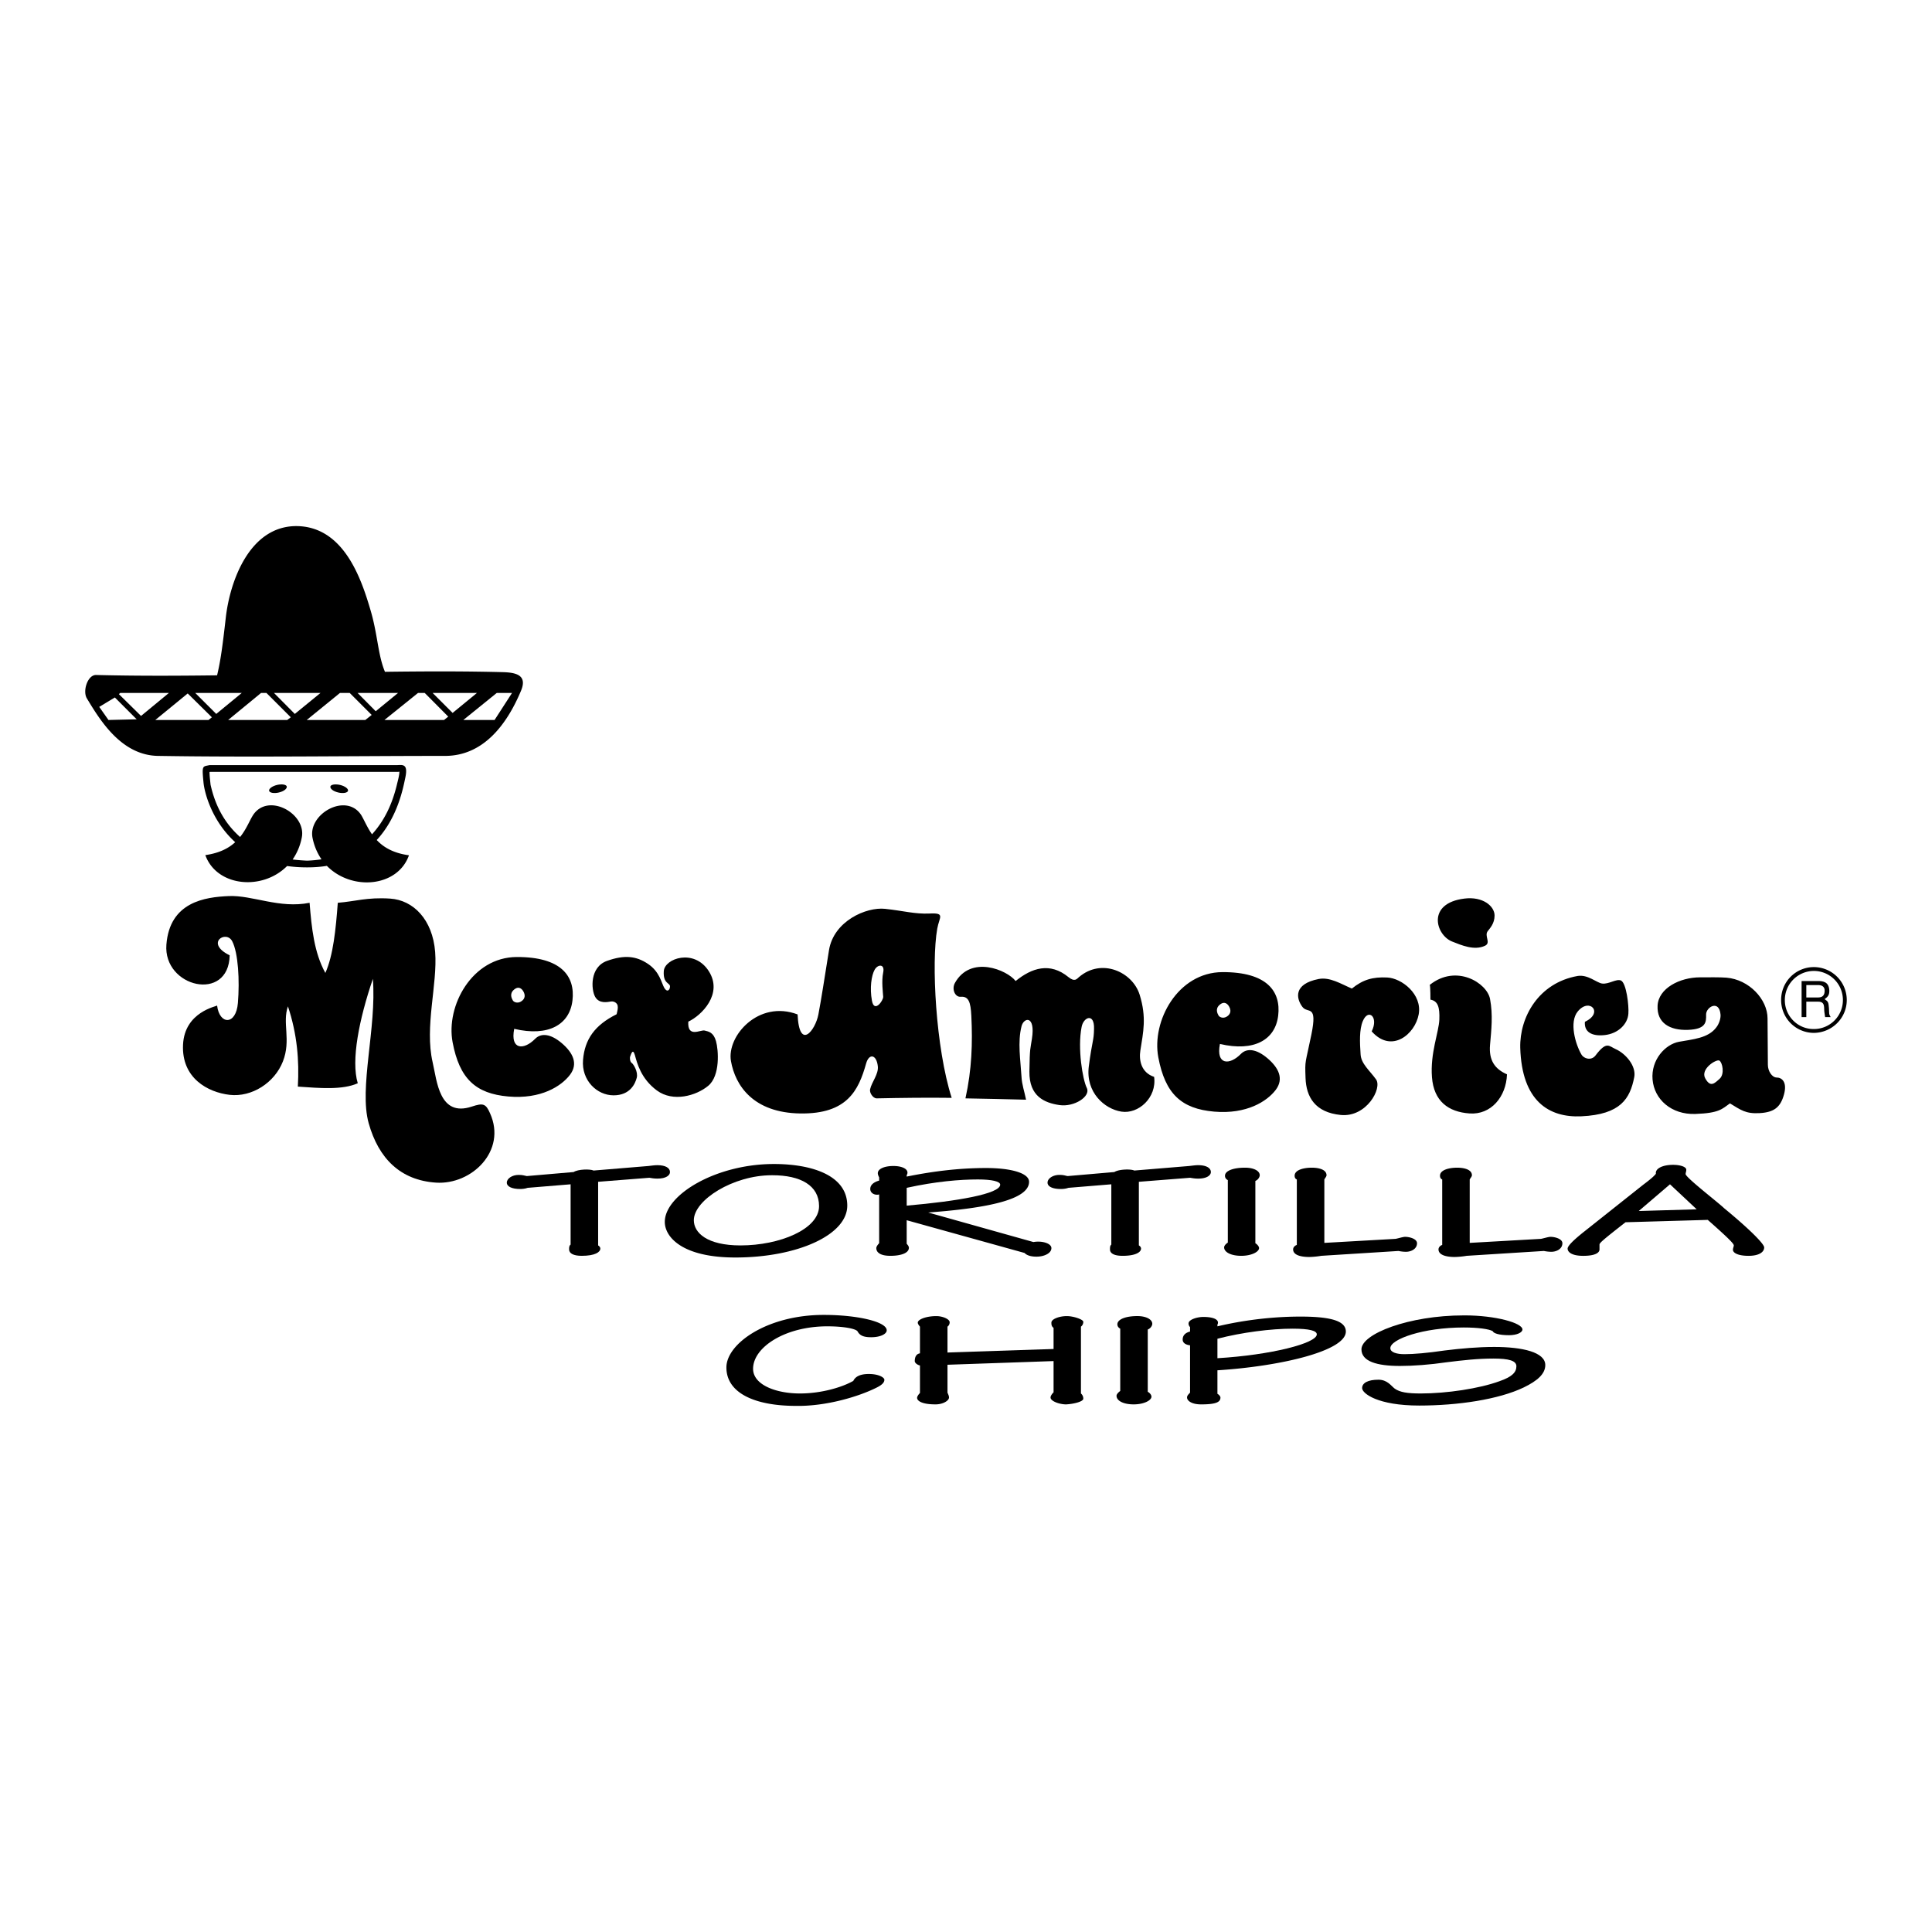
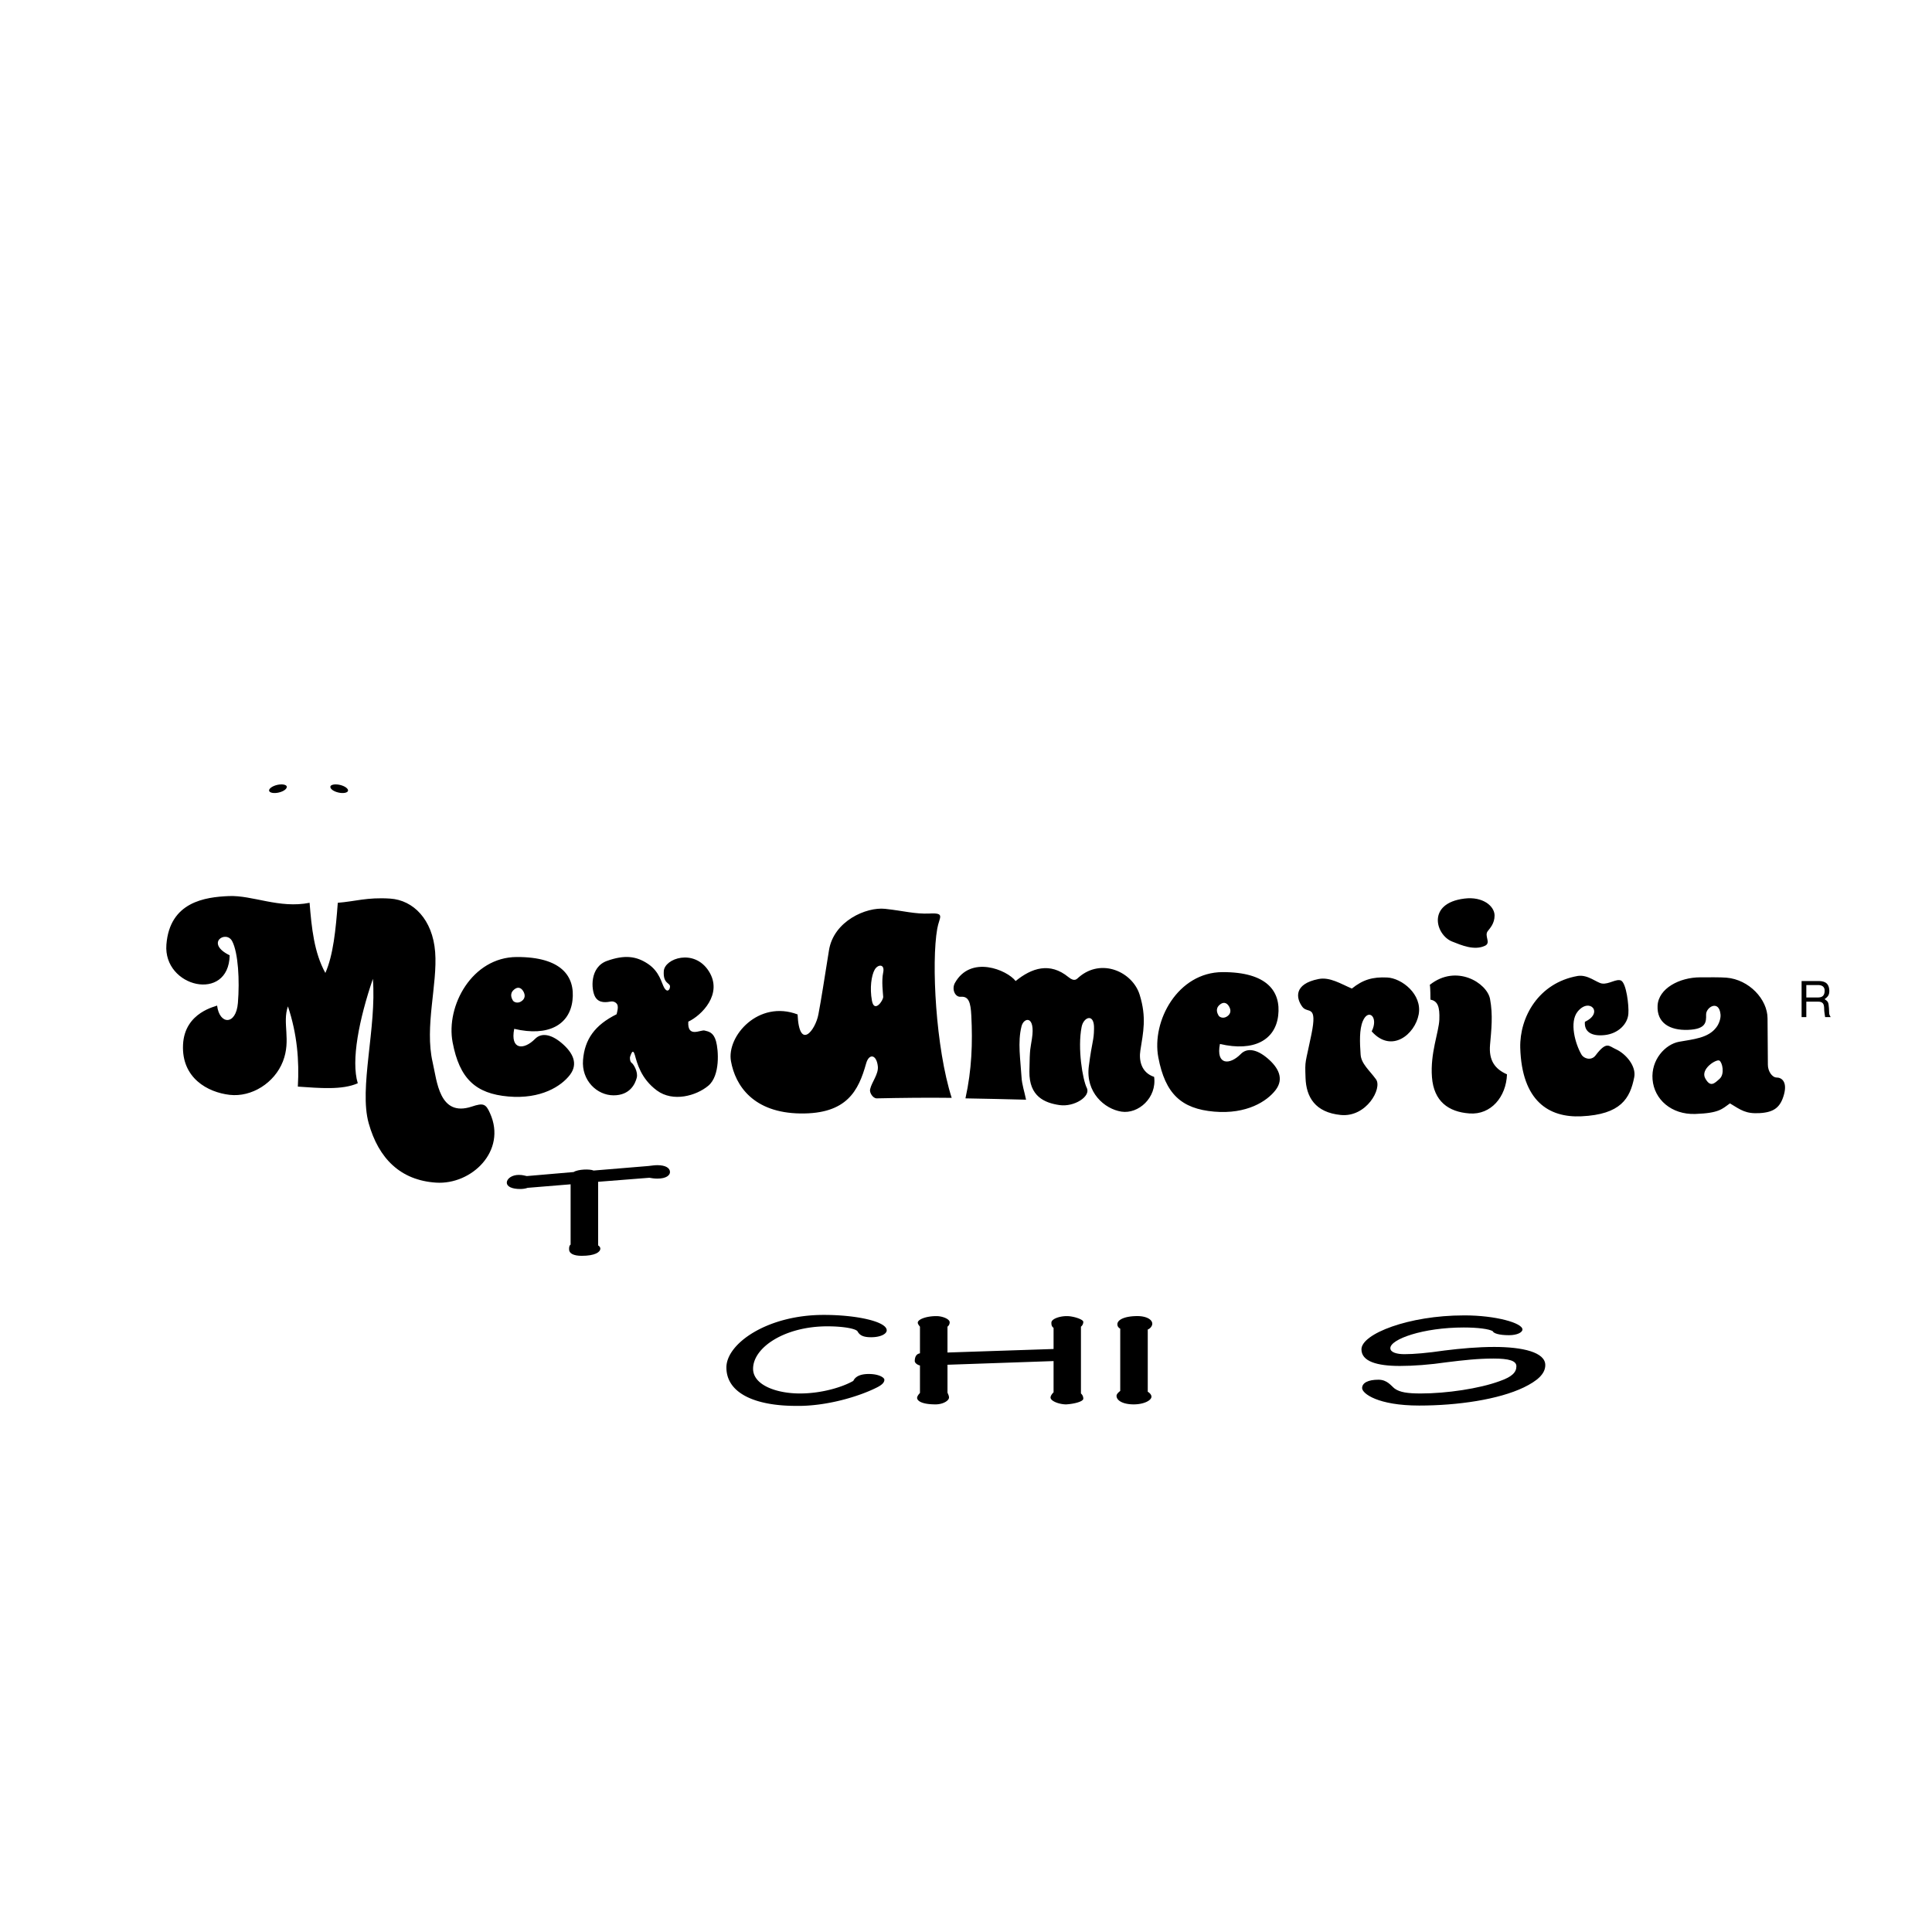
<svg xmlns="http://www.w3.org/2000/svg" width="2500" height="2500" viewBox="0 0 192.756 192.756">
  <g fill-rule="evenodd" clip-rule="evenodd">
    <path fill="#fff" d="M0 0h192.756v192.756H0V0z" />
-     <path d="M184.252 99.77a3.286 3.286 0 0 0-3.283-3.283 3.264 3.264 0 0 0-3.266 3.283 3.272 3.272 0 0 0 3.266 3.281c1.81-.016 3.283-1.473 3.283-3.281zM118.432 139.43c0 .318.451.686 1.406.686 1.557 0 1.926-.252 1.926-.686 0-.117-.15-.285-.301-.369v-2.346c6.297-.4 12.812-1.926 12.812-3.867 0-1.057-1.49-1.492-4.521-1.492-3.77 0-6.885.637-8.291.973v-.168c.234-.451-.285-.77-1.408-.77-.586 0-1.473.25-1.473.652 0 .15.066.285.15.352v.453c-.453.117-.736.367-.736.803 0 .318.283.52.736.57v4.723c-.15.167-.3.285-.3.486zM170.385 121.709c2.143 1.893 2.596 2.379 2.596 2.547 0 .115-.084.268-.084.434 0 .318.52.604 1.559.604 1.037 0 1.557-.369 1.557-.838 0-.367-1.557-1.908-4.002-3.918-.588-.57-3.836-3.064-3.836-3.4 0-.15.066-.234.066-.436 0-.285-.586-.486-1.322-.486-1.039 0-1.793.369-1.709.889-.15.201-.451.486-1.256 1.088l-5.846 4.641c-1.189.938-1.707 1.49-1.707 1.74 0 .318.367.721 1.557.721 1.324 0 1.625-.369 1.625-.637v-.484c0-.168.367-.486 2.596-2.229l8.206-.236zM87.43 124.523c0 .451.435.77 1.407.77.955 0 1.842-.234 1.842-.803 0-.168-.151-.318-.218-.402v-2.346l11.758 3.266c.234.252.67.369 1.189.369.736 0 1.49-.318 1.49-.854 0-.486-.971-.754-1.793-.604l-10.5-2.947c5.928-.436 10.065-1.289 10.065-3.064 0-.889-1.859-1.375-4.287-1.375-2.529 0-5.108.285-7.922.855v-.135c.301-.52-.301-.922-1.34-.922-.804 0-1.541.252-1.541.721 0 .135.067.285.134.42v.316c-.436.119-.888.369-.888.838 0 .336.301.57.67.57.083 0 .151 0 .218-.033v4.873c-.134.136-.284.335-.284.487zM77.213 116.133c-5.778 0-10.886 3.064-10.886 5.777 0 1.49 1.708 3.551 7.034 3.551 6.146 0 11.171-2.229 11.171-5.176 0-3.031-3.551-4.152-7.319-4.152zM20.905 76.338h18.557c.603.017 1.307-.285.972 1.272-.201.938-.737 3.92-2.848 6.198.654.703 1.625 1.306 3.216 1.524-1.123 3.182-5.711 3.584-8.19 1.055-.603.101-1.272.151-1.977.151-.72 0-1.373-.05-1.993-.134-2.479 2.495-7.018 2.06-8.157-1.089 1.407-.201 2.328-.687 2.981-1.29-2.345-2.127-3.082-4.975-3.166-5.996-.166-1.691-.099-1.54.605-1.691zM21.659 67.377c.352-1.474.536-2.848.871-5.778.401-3.518 2.311-9.078 7-9.111 4.689 0 6.465 5.092 7.403 8.274.753 2.479.753 4.539 1.474 6.264 3.902-.051 7.821-.067 11.724.033 1.306.033 2.529.268 1.842 1.876-1.474 3.517-3.852 6.481-7.57 6.481-9.362 0-19.311.151-28.623 0-3.685-.05-5.812-3.584-7.118-5.745-.436-.737.083-2.345.921-2.328 4.002.101 8.039.085 12.076.034z" />
    <path fill="#fff" d="M20.804 71.833l.335-.269-2.411-2.378-3.233 2.647h5.309zM28.659 71.833l.352-.269-2.428-2.428h-.537l-3.282 2.697h5.895zM36.447 71.833l.636-.503-2.193-2.194h-.972l-3.316 2.697h5.845zM44.302 71.833l.419-.335-2.345-2.362h-.67l-3.35 2.697h5.946zM46.228 71.833l3.333-2.697h1.524l-1.741 2.697h-3.116zM43.164 69.136l1.993 1.993 2.428-1.993h-4.421zM35.677 69.136l1.809 1.825 2.227-1.825h-4.036zM27.336 69.136l2.077 2.093 2.563-2.093h-4.64zM19.481 69.136l2.094 2.093 2.546-2.093h-4.64zM11.995 69.136l-.134.117 2.21 2.177 2.781-2.294h-4.857zM10.822 71.833l2.814-.068-2.178-2.177-1.557.938.921 1.307zM37.117 83.238c-.486-.687-.771-1.406-1.072-1.909-1.491-2.312-5.376-.117-4.857 2.295.168.82.486 1.523.888 2.11-.469.067-.938.118-1.44.134a19.566 19.566 0 0 1-1.44-.117 5.771 5.771 0 0 0 .904-2.144c.536-2.412-3.35-4.589-4.857-2.278-.352.553-.653 1.39-1.29 2.177-1.49-1.323-2.462-3.031-2.947-5.225-.034-.385-.101-.854-.101-1.256l.067-.017H39.73l.117-.017c0 .369-.167.938-.251 1.307-.469 1.925-1.222 3.55-2.479 4.94z" />
    <path d="M27.822 79.068c.502-.117.837-.386.787-.603-.05-.184-.469-.268-.971-.151-.486.117-.837.385-.788.586.051.201.486.285.972.168zM33.75 79.068c-.502-.117-.837-.386-.787-.603.05-.184.469-.268.972-.151.485.117.837.385.787.586-.05.201-.486.285-.972.168zM146.033 131.238c-5.479 0-10.201 1.844-10.201 3.383 0 1.207 1.541 1.66 3.836 1.66 1.34 0 2.965-.119 4.672-.369 1.625-.201 3.1-.369 4.656-.369 1.559 0 2.295.219 2.295.771 0 .602-.436 1.055-1.691 1.49-2.01.736-5.26 1.223-7.855 1.223-1.322 0-2.076-.117-2.596-.486-.369-.285-.736-.887-1.625-.887-1.037 0-1.625.318-1.625.836 0 .537 1.559 1.742 5.695 1.742 3.852 0 7.922-.602 10.434-1.809 1.34-.652 2.145-1.34 2.145-2.229 0-1.289-2.277-1.809-5.092-1.809-1.641 0-3.332.152-4.957.354-1.709.25-3.049.367-4.004.367-.736 0-1.406-.168-1.406-.602 0-.889 3.25-2.061 7.32-2.061 1.406 0 2.527.15 2.896.367.066.201.586.402 1.625.402.82 0 1.34-.283 1.34-.568 0-.654-2.68-1.408-5.779-1.408h-.083v.002z" />
    <path d="M121.463 133.566c2.445-.635 5.342-1.004 7.486-1.004 1.691 0 2.428.201 2.428.568 0 .889-4.572 2.061-9.914 2.379v-1.943z" fill="#fff" />
    <path d="M114.512 132.646c.301-.117.451-.402.451-.57 0-.436-.602-.77-1.49-.77-1.189 0-1.992.334-1.992.82 0 .15.066.318.285.436v6.213c-.219.168-.369.336-.369.486 0 .486.67.854 1.709.854 1.037 0 1.775-.402 1.775-.77 0-.168-.152-.369-.369-.486v-6.213zM94.531 136.162l10.584-.367v3.115c-.15.15-.301.352-.301.52 0 .367.887.686 1.557.686.822-.049 1.709-.285 1.709-.568a.666.666 0 0 0-.234-.52v-6.666a.597.597 0 0 0 .234-.486c0-.234-.971-.568-1.641-.568-.738 0-1.541.283-1.541.652 0 .168 0 .369.217.52v2.109l-10.584.352v-2.578a.554.554 0 0 0 .218-.436c0-.336-.737-.619-1.323-.619-1.038 0-1.859.334-1.859.652 0 .117.084.234.218.402v2.662c-.369.051-.519.369-.519.771 0 .201.301.4.519.436v2.746c-.134.135-.285.336-.285.486 0 .285.435.652 1.842.652.737 0 1.34-.367 1.34-.686 0-.168-.083-.318-.151-.486v-2.781zM82.17 131.189c-5.627 0-9.697 2.863-9.697 5.242 0 2.545 2.813 3.834 6.951 3.834 3.048.051 6.297-.953 8.006-1.809.653-.318.804-.568.804-.803 0-.201-.519-.57-1.558-.57-1.021 0-1.39.369-1.541.688-1.039.602-3.116 1.256-5.326 1.256-2.378 0-4.673-.855-4.673-2.463 0-2.143 3.182-4.236 7.403-4.236 1.625 0 2.881.234 3.031.52.218.4.603.568 1.34.568.955 0 1.558-.334 1.558-.688 0-.887-3.048-1.539-6.231-1.539h-.067z" />
    <path fill="#fff" d="M163.5 120.822l3.115-2.664 2.664 2.496-5.779.168z" />
-     <path d="M146.635 117.674c.066-.135.219-.285.219-.42 0-.553-.738-.754-1.475-.754-.754 0-1.709.201-1.709.805 0 .168.068.318.219.369v6.531c-.219.084-.369.25-.369.451 0 .486.604.754 1.625.754a8.27 8.27 0 0 0 1.189-.117l7.703-.484c.219.049.52.082.738.082.52 0 1.105-.283 1.105-.854 0-.436-.738-.637-1.189-.637-.219 0-.736.168-.955.201l-7.102.402v-6.329h.001zM132.131 117.674c.066-.135.217-.285.217-.42 0-.553-.736-.754-1.473-.754-.754 0-1.709.201-1.709.805 0 .168.068.318.219.369v6.531c-.219.084-.369.25-.369.451 0 .486.586.754 1.625.754a8.3 8.3 0 0 0 1.189-.117l7.703-.484c.219.049.504.082.738.082.518 0 1.105-.283 1.105-.854 0-.436-.738-.637-1.189-.637-.219 0-.738.168-.955.201l-7.102.402v-6.329h.001zM125.248 117.824c.283-.117.436-.402.436-.57 0-.436-.586-.754-1.475-.754-1.189 0-1.992.318-1.992.805 0 .168.066.318.283.436v6.23c-.217.15-.367.318-.367.484 0 .469.67.838 1.707.838 1.039 0 1.775-.402 1.775-.77 0-.152-.15-.352-.367-.486v-6.213zM113.625 117.908l5.107-.402c.217.033.436.084.805.084.887 0 1.271-.336 1.271-.654 0-.402-.451-.686-1.271-.686-.285 0-.588.049-.889.082l-5.477.453c-.369-.168-1.541-.135-1.994.15l-4.654.402c-.236-.033-.369-.117-.822-.117-.67 0-1.188.369-1.188.77 0 .402.518.637 1.34.637.217 0 .518-.033.736-.117l4.287-.352v6.014c-.133.117-.133.283-.133.484 0 .402.434.637 1.256.637 1.322 0 1.842-.369 1.842-.721 0-.166-.15-.283-.217-.316v-6.348h.001z" />
    <path d="M90.461 118.51c2.88-.637 5.326-.836 7.102-.836 1.406 0 2.227.199 2.227.518 0 .922-4.304 1.658-9.328 2.094v-1.776h-.001zM77.062 117.254c2.813 0 4.656 1.021 4.656 3.082 0 2.295-3.919 3.92-7.838 3.92-3.333 0-4.656-1.258-4.656-2.514 0-2.01 3.919-4.488 7.771-4.488h.067z" fill="#fff" />
    <path d="M59.677 117.908l5.108-.402c.218.033.436.084.804.084.888 0 1.256-.336 1.256-.654 0-.402-.436-.686-1.256-.686-.302 0-.586.049-.888.082l-5.477.453c-.368-.168-1.558-.135-1.993.15l-4.673.402c-.218-.033-.368-.117-.804-.117-.67 0-1.189.369-1.189.77 0 .402.52.637 1.34.637.217 0 .519-.033.737-.117l4.288-.352v6.014c-.151.117-.151.283-.151.484 0 .402.452.637 1.256.637 1.34 0 1.859-.369 1.859-.721 0-.166-.151-.283-.218-.316v-6.348h.001z" />
    <path d="M183.867 99.77a2.887 2.887 0 0 1-2.898 2.896c-1.607.018-2.896-1.289-2.896-2.881a2.902 2.902 0 0 1 2.896-2.914 2.899 2.899 0 0 1 2.898 2.899z" fill="#fff" />
    <path d="M21.659 100.32c.234 1.943 1.892 1.994 2.076-.25.185-2.244.034-5.008-.569-6.164-.603-1.155-2.747.185-.251 1.407-.101 4.739-6.649 3.198-6.314-1.072.335-4.271 3.869-4.74 6.23-4.84 2.362-.101 5.042 1.273 8.056.67.201 2.512.453 4.974 1.574 7.001.787-1.775 1.039-4.321 1.24-7.001 1.741-.134 2.914-.569 5.226-.418 2.311.15 4.237 2.094 4.488 5.326.251 3.232-1.072 7.436-.251 11.004.436 1.875.653 5.494 3.902 4.422 1.155-.385 1.407-.285 1.826.67 1.691 3.752-1.843 7.15-5.393 6.916-3.551-.234-5.729-2.41-6.716-5.928-.988-3.518.804-9.531.418-14.404-1.373 4.037-2.194 8.141-1.507 10.418-1.541.686-3.785.484-5.979.334.15-2.596-.067-5.242-.988-8.006-.586 1.658.335 3.35-.502 5.494s-3.115 3.584-5.309 3.334c-2.194-.252-4.807-1.676-4.656-4.992.149-3.317 3.399-3.837 3.399-3.921z" />
    <path d="M51.303 102.648c3.417.805 5.527-.418 5.812-2.83.285-2.412-1.105-4.354-5.561-4.337-4.455.017-7.084 4.875-6.397 8.507.687 3.635 2.294 5.125 5.561 5.41 3.266.285 5.292-1.037 6.146-2.16.854-1.121.284-2.227-.821-3.166-1.105-.938-2.06-1.037-2.663-.418-1.105 1.123-2.496 1.123-2.077-1.006zM121.713 104.156c3.418.805 5.527-.418 5.812-2.83s-1.105-4.354-5.561-4.338c-4.455.018-7.084 4.875-6.398 8.508.688 3.635 2.295 5.125 5.561 5.41s5.293-1.039 6.146-2.16c.855-1.123.285-2.229-.82-3.166s-2.061-1.039-2.662-.418c-1.105 1.121-2.496 1.121-2.078-1.006zM66.276 98.562c.285.486.57.219.57-.15s-.704-.252-.62-1.523c.084-1.274 3.031-2.279 4.488 0 1.458 2.277-.737 4.438-2.043 5.041-.101 1.658 1.223.787 1.625.887.402.102.887.168 1.139 1.057.251.887.435 3.449-.771 4.453-1.206 1.006-3.518 1.658-5.125.471-1.608-1.189-1.977-2.748-2.194-3.518-.218-.771-.402-.033-.469.117-.067.15-.017.553.15.652.168.102.653.889.503 1.475-.151.586-.653 1.758-2.312 1.758s-3.216-1.49-3.048-3.533 1.156-3.467 3.35-4.557c.101-.418.151-.635.101-.871-.05-.232-.335-.451-.67-.4-.335.049-1.172.25-1.574-.471-.402-.719-.553-2.963 1.189-3.583 1.742-.62 2.914-.486 4.086.301 1.173.787 1.341 1.908 1.625 2.394zM79.575 101.209c.167 3.668 1.775 1.592 2.076 0 .302-1.592.586-3.467 1.056-6.398.469-2.931 3.735-4.338 5.594-4.137 1.859.201 2.981.536 4.438.469 1.608-.083.971.352.771 1.507-.603 3.383-.151 11.908 1.44 16.883-2.496-.033-5.025 0-7.486.051-.369 0-.737-.57-.654-.906.167-.736.854-1.506.771-2.293-.134-1.207-.887-1.307-1.172-.268-.753 2.68-1.893 5.041-6.565 4.973-4.673-.066-6.482-2.764-6.917-5.225-.437-2.496 2.745-6.131 6.648-4.656zM95.268 98.076c1.575-2.83 5.209-1.305 6.062-.199 1.609-1.307 3.418-1.91 5.275-.387.621.504.822.186 1.039 0 2.262-1.942 5.359-.518 6.062 1.76.705 2.277.352 3.734.068 5.561-.15.953.066 2.193 1.373 2.629.285 2.076-1.574 3.734-3.266 3.467s-3.584-1.926-3.25-4.521c.336-2.596.502-2.512.52-3.736.051-1.623-1.055-1.188-1.24-.184-.418 2.127.102 5.242.52 6.08s-1.256 1.926-2.73 1.707c-1.473-.217-3.031-.854-2.998-3.348.035-2.496.102-2.211.252-3.268.369-2.377-.82-2.143-1.039-1.238-.4 1.574-.1 3.365 0 5.041.035.754.303 1.508.453 2.277-2.027-.051-4.037-.1-6.046-.133.637-2.881.72-5.527.586-8.24-.066-1.357-.268-1.961-1.055-1.895-.569.051-.921-.752-.586-1.373zM129.953 100.473c-.637-.838-.938-2.295 1.607-2.797 1.123-.219 2.213.484 3.316.953 1.105-.887 2.061-1.172 3.518-1.104 1.457.066 3.518 1.674 3.148 3.684-.367 1.992-2.713 3.92-4.689 1.691.721-1.424-.334-2.344-.887-1.021-.352.838-.303 2.109-.219 3.316.051.938.904 1.607 1.541 2.496.637.887-.953 3.801-3.516 3.551-2.564-.252-3.451-1.793-3.518-3.686-.068-1.893-.033-1.307.586-4.355.621-3.047-.35-2.043-.887-2.728zM142.648 98.262c2.646-2.111 5.711-.201 6.014 1.406.301 1.607.133 3.064 0 4.572-.135 1.541.469 2.412 1.691 2.947-.084 2.262-1.607 4.055-3.734 3.902-2.127-.15-3.568-1.223-3.752-3.617-.186-2.395.686-4.488.736-5.744s-.15-1.859-.887-1.994c.001 0 .001-1.322-.068-1.472zM144.844 93.923c-1.609-.67-2.514-3.802 1.256-4.271 1.842-.234 3.014.753 3.014 1.691 0 .804-.469 1.273-.67 1.541-.4.485.352 1.172-.285 1.474-1.071.504-2.345-.049-3.315-.435zM158.125 101.945c1.908-.887.469-2.479-.721-1.021-.854 1.055-.234 3.232.369 4.271.234.436.988.652 1.406.117 1.123-1.49 1.34-.938 2.027-.637 1.004.453 2.059 1.691 1.842 2.797-.418 2.127-1.34 3.719-5.275 3.902-3.232.15-5.945-1.508-6.098-6.85-.066-3.049 1.826-6.465 5.729-7.152 1.021-.166 1.91.688 2.428.754.67.1 1.424-.502 1.893-.301.537.25.805 2.512.738 3.316-.068 1.021-1.006 1.977-2.346 2.127s-2.076-.334-1.992-1.323zM170.217 101.227c.018.752 0 1.457-1.809 1.523s-3.115-.688-3.031-2.412 2.193-2.83 4.254-2.83c.854 0 1.992-.018 2.613.033 2.26.184 4.104 2.16 4.104 4.07.016 1.908.016 3.131.033 4.623 0 .635.418 1.271.887 1.271s1.072.402.721 1.691c-.352 1.291-1.006 1.775-2.412 1.859s-1.875-.301-2.98-.971c-.787.553-1.055.971-3.451 1.055-2.395.084-4.104-1.457-4.27-3.434-.168-1.977 1.271-3.518 2.645-3.768 1.375-.252 2.916-.352 3.719-1.441.252-.318.453-.871.418-1.271-.135-1.524-1.457-.752-1.441.002z" />
    <path d="M51.27 98.748c.485-.42.837-.102 1.005.283.167.385.033.703-.318.904-.352.201-.704.033-.788-.117s-.385-.652.101-1.07zM87.262 96.754c.318-.569 1.038-.604.854.268s-.017 2.061 0 2.428c.017.369-.888 1.66-1.123.387-.234-1.275-.049-2.513.269-3.083zM121.68 100.254c.486-.418.838-.1 1.006.285.166.385.033.703-.318.904s-.703.033-.787-.117-.388-.652.099-1.072zM171.541 105.814c.301.168.551 1.34.033 1.809-.52.469-.922.904-1.441-.033s1.105-1.944 1.408-1.776z" fill="#fff" />
    <path d="M179.746 101.477h.471v-1.541h1.188c.754 0 .537.654.621 1.09l.066.451h.553c-.201-.318-.135-.385-.168-.871-.051-.619-.066-.67-.436-.92.352-.252.486-.436.469-.889-.049-.82-.586-.92-1.139-.92h-1.625v3.6z" />
    <path d="M181.371 98.277c.285 0 .736.068.67.688-.051.469-.352.553-.67.553h-1.154v-1.24h1.154v-.001z" fill="#fff" />
  </g>
</svg>